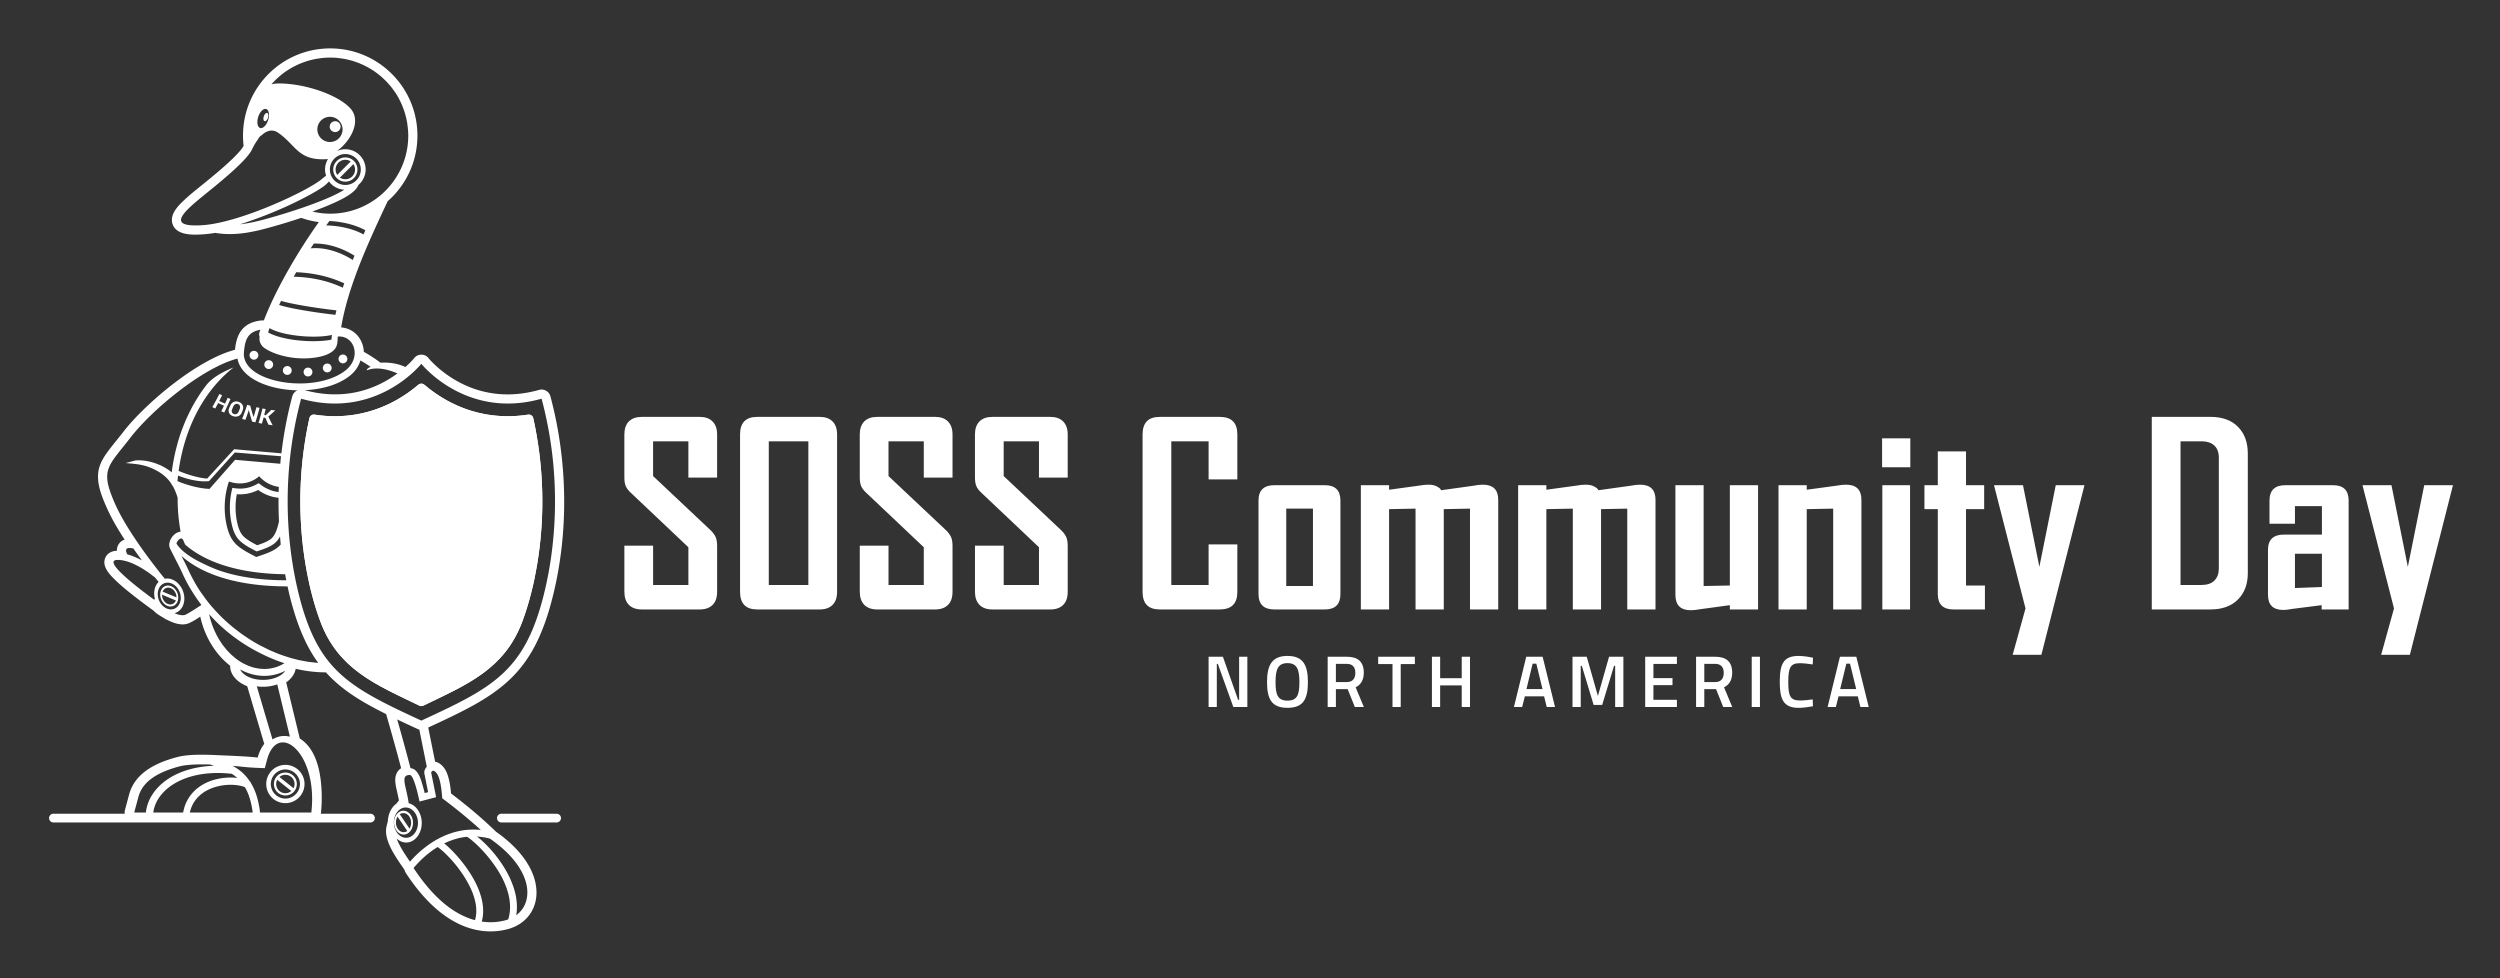
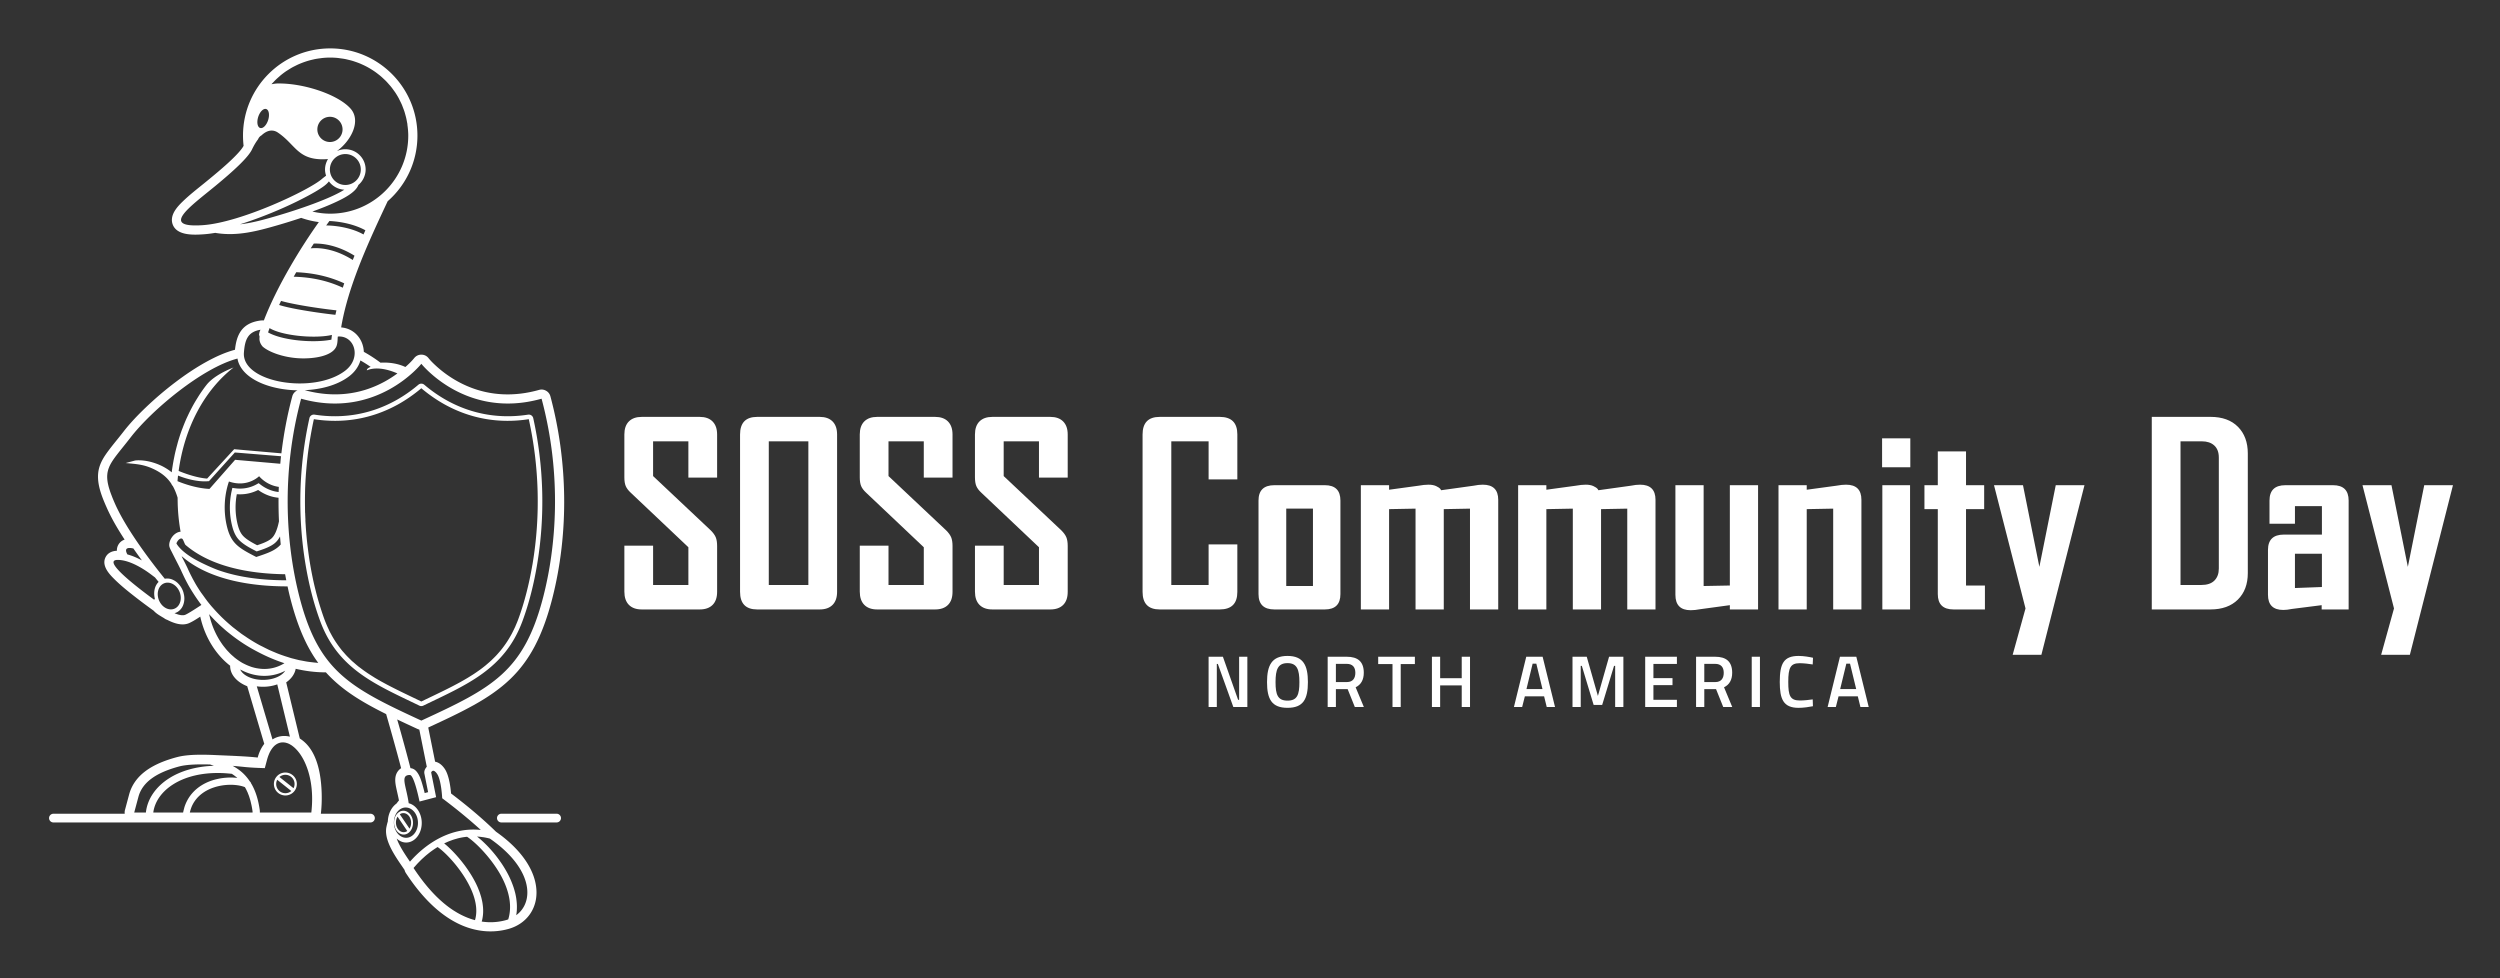
<svg xmlns="http://www.w3.org/2000/svg" role="img" viewBox="-6.41 41.59 411.58 161.08">
  <rect x="-6.41" y="41.59" width="411.58" height="161.08" fill="#333333" stroke="none" />
  <title>OpenSSF_Day_Launch_Graphics_NA2024_400x245 Logo White.svg</title>
  <style>svg {enable-background:new 0 0 400 245}</style>
  <style>.st0{fill:#fff}</style>
-   <path d="M80.529 109.853c-4.64.725-9.212-.05-13.334-2.323-1.318-.727-2.603-1.623-3.751-2.598-.284-.241-.693-.241-.977 0-1.147.975-2.433 1.871-3.751 2.598-4.122 2.273-8.694 3.048-13.334 2.323-.394-.062-.767.193-.853.582-1.74 7.866-1.968 16.1-.642 24.047.528 3.166 1.3 6.327 2.411 9.341 2.939 7.976 9.221 10.496 16.33 13.936.215.104.442.104.657 0 7.108-3.44 13.391-5.96 16.329-13.936 1.111-3.014 1.883-6.175 2.411-9.341 1.326-7.947 1.097-16.181-.642-24.047-.086-.389-.459-.644-.853-.582zm-17.573 47.227c-.436-.211-.867-.418-1.294-.622.198.095.397.19.597.287.192.092.385.185.579.279.039.019.079.038.118.057.375-.181.746-.36 1.114-.536.088-.042.173-.083.26-.125-.453.217-.91.436-1.373.661z" class="st0" />
  <path d="M84.206 106.842c-.107-.401-.351-.716-.711-.921-.09-.051-.182-.092-.276-.124-.282-.095-.581-.101-.879-.017-4.029 1.136-8.047.991-11.81-.619-.538-.23-1.07-.49-1.596-.78-1.291-.712-2.505-1.584-3.589-2.583-.42-.387-.851-.802-1.205-1.249-.22-.277-.509-.46-.839-.534-.11-.025-.225-.037-.343-.037-.472 0-.888.201-1.182.571-.355.447-.786.862-1.205 1.249-.08.073-.165.141-.245.213-1.238-.587-2.733-.797-4.092-.71-.874-.657-1.791-1.256-2.746-1.787-.045-1.109-.488-2.178-1.299-2.95-.669-.636-1.526-1.001-2.433-1.07.447-2.667 1.209-5.295 2.107-7.841 1.006-2.852 2.198-5.642 3.445-8.395.688-1.519 1.396-3.03 2.106-4.539 3.119-2.733 4.899-6.648 4.899-10.802 0-7.929-6.429-14.358-14.358-14.358-7.929 0-14.358 6.429-14.358 14.358 0 .561.032 1.121.097 1.678-.225.437-.652.92-.976 1.272-.531.577-1.107 1.124-1.687 1.653-.984.896-2.004 1.747-3.031 2.593-.268.221-.537.439-.806.658-1.198.971-2.421 1.921-3.529 2.996-.768.745-1.673 1.728-1.768 2.845-.025.294.008.584.102.864.647 1.928 3.443 1.801 5.066 1.691.656-.044 1.31-.129 1.958-.24a7.491 7.491 0 0 0 .22.037c3.48.531 6.697-.323 10.012-1.283 1.315-.381 2.623-.787 3.921-1.222.941.332 1.915.564 2.904.694-1.673 2.352-3.241 4.801-4.685 7.296-.884 1.527-1.726 3.082-2.503 4.667-.677 1.38-1.312 2.791-1.861 4.229-.266-.02-.544.008-.795.049-2.781.459-3.697 2.239-3.96 4.778-1.611.425-3.2 1.158-4.65 1.953-1.76.966-3.447 2.101-5.05 3.308-1.738 1.309-3.411 2.731-4.984 4.235-1.292 1.235-2.578 2.574-3.673 3.988-.836 1.079-1.722 2.118-2.536 3.215-.656.885-1.241 1.811-1.506 2.893-.53 2.166.435 4.49 1.302 6.441.798 1.796 1.815 3.506 2.884 5.152.015.023.03.046.045.069-.399.136-.742.384-.985.766-.212.334-.301.697-.289 1.071-.771.032-1.491.33-1.862 1.056-.461.902-.065 1.821.497 2.567.281.374.605.711.936 1.04 1.046 1.039 2.204 1.971 3.366 2.878 1.025.8 2.07 1.574 3.123 2.335.271.309.619.555.965.771.233.146.468.289.707.427l.113.08c.13.092.271.165.423.213 1.08.559 2.475 1.066 3.653.531.623-.283 1.225-.675 1.805-1.054.492 2.238 1.486 4.381 2.941 6.154.584.712 1.246 1.365 1.975 1.929v.016c0 1.645 1.385 2.803 2.812 3.356.936 3.164 1.871 6.329 2.807 9.493-.508.65-.855 1.415-1.068 2.21-.004.014-.008.028-.011.042-1.09-.121-2.197-.186-3.29-.243-1.212-.063-2.425-.108-3.638-.163-1.026-.047-2.054-.078-3.081-.052-.941.024-1.913.092-2.836.282a.026.026 0 0 0-.004.001l-.06.013-.034.007-.049.011-.039.009-.046.011-.045.011-.04.01-.083.021c-.03.007-.059.015-.089.023a21.586 21.586 0 0 0-.151.041 20.379 20.379 0 0 0-.151.042c-.051.014-.101.029-.152.043a22.808 22.808 0 0 0-.152.044 16.402 16.402 0 0 0-.152.046 25.36 25.36 0 0 0-.152.047 30.996 30.996 0 0 0-.153.048 18.56 18.56 0 0 0-.153.049 13.237 13.237 0 0 0-.153.051 26.252 26.252 0 0 0-.153.052 15.456 15.456 0 0 0-.153.053c-.051.018-.101.036-.152.055a13.461 13.461 0 0 0-.152.056 14.79 14.79 0 0 0-.152.058 12.171 12.171 0 0 0-.151.059 18.642 18.642 0 0 0-.151.06c-.05.021-.1.041-.15.062a15.19 15.19 0 0 0-.15.064 19.602 19.602 0 0 0-.149.065c-.05.022-.099.044-.149.067a11.794 11.794 0 0 0-.148.069 13.154 13.154 0 0 0-.147.07 13.188 13.188 0 0 0-.146.072 13.182 13.182 0 0 0-.289.15c-.048.025-.095.051-.143.077s-.095.053-.142.079a13.983 13.983 0 0 0-.141.081 12.865 12.865 0 0 0-.139.083 10.632 10.632 0 0 0-.138.085 12.22 12.22 0 0 0-.137.087c-.045.029-.09.059-.135.089a9.797 9.797 0 0 0-.134.092 14.456 14.456 0 0 0-.132.093 10.306 10.306 0 0 0-.13.096 8.323 8.323 0 0 0-.128.098 8.321 8.321 0 0 0-.127.1 8.518 8.518 0 0 0-.125.102 7.61 7.61 0 0 0-.123.105 8.969 8.969 0 0 0-.121.107 8.347 8.347 0 0 0-.118.109 9.02 9.02 0 0 0-.116.112 7.955 7.955 0 0 0-.114.114 7.481 7.481 0 0 0-.112.117 6.384 6.384 0 0 0-.109.119 6.677 6.677 0 0 0-.107.122 6.506 6.506 0 0 0-.104.124 6.375 6.375 0 0 0-.101.127 6.426 6.426 0 0 0-.099.129 7.659 7.659 0 0 0-.096.132 9.013 9.013 0 0 0-.093.135 7.034 7.034 0 0 0-.09.137 7.692 7.692 0 0 0-.087.14c-.028.047-.057.095-.084.143a6.619 6.619 0 0 0-.231.444 6.562 6.562 0 0 0-.137.309 6.751 6.751 0 0 0-.178.485 6.253 6.253 0 0 0-.052.167 6.172 6.172 0 0 0-.048.17c-.23.856-.457 1.712-.688 2.568-.056.206-.062.411-.037.61H2.385c-.395 0-.718.323-.718.718 0 .395.323.718.718.718h52.196c.395 0 .718-.323.718-.718 0-.395-.323-.718-.718-.718h-8.17c.001-.005.002-.009.003-.014.127-1.079.164-2.182.137-3.267-.029-1.134-.13-2.29-.339-3.406-.369-1.959-1.131-4.021-2.726-5.311-.174-.141-.356-.273-.545-.395l-2.234-9.235c.776-.541 1.399-1.307 1.563-2.236 1.598.374 3.238.585 4.88.585.031 0 .062-0.0.093-0.0.001.001.002.002.002.003.328.366.671.716 1.023 1.055.021.021.042.042.064.062.347.331.706.651 1.077.962.021.018.042.035.063.053.369.307.749.606 1.143.896.015.011.03.021.044.032.35.256.71.507 1.08.753.066.044.131.089.197.132.323.212.656.42.995.626.168.102.336.203.505.303.188.111.381.221.574.331.334.19.671.377 1.01.559.14.075.28.151.422.226.222.117.443.234.666.348.227.117.459.234.692.351.121.061.242.124.363.184.402 1.401.8 2.804 1.191 4.208.435 1.562.864 3.126 1.274 4.695-.173.113-.327.251-.461.413-.686.831-.542 1.889-.336 2.862.143.679.311 1.354.439 2.037a8.31 8.31 0 0 0-.4.508c-.895.648-1.363 1.754-1.426 2.836a3.662 3.662 0 0 0-.005.101 10.805 10.805 0 0 0-.227.896c-.365 1.753.781 3.757 1.691 5.187.413.648.86 1.273 1.29 1.91.04.182.113.354.216.51 2.278 3.475 5.327 6.933 9.215 8.606 2.441 1.05 5.104 1.319 7.677.599 1.392-.39 2.626-1.176 3.477-2.356.556-.771.908-1.645 1.056-2.582.215-1.362-.013-2.769-.509-4.046-1.123-2.891-3.58-5.269-6.078-7.022-2.317-2.261-4.82-4.339-7.398-6.295-.105-1.239-.369-3.044-1.03-4.037-.375-.564-.92-1.075-1.595-1.194l-1.131-5.627c.028-.013.056-.027.085-.04 1.291-.597 2.512-1.166 3.663-1.724.051-.025.103-.048.155-.073.085-.041.17-.085.255-.127.462-.226.915-.451 1.356-.676.159-.081.318-.164.476-.246.462-.24.912-.481 1.35-.723.073-.04.148-.077.221-.118.071-.04.139-.083.21-.123.404-.229.798-.46 1.182-.695.12-.073.238-.147.357-.222.416-.261.821-.527 1.213-.799a27.371 27.371 0 0 0 .262-.184c.42-.298.827-.605 1.221-.921.067-.053.133-.107.199-.161a22.113 22.113 0 0 0 1.201-1.06c.03-.028.062-.053.092-.081.018-.017.033-.036.051-.053.366-.355.719-.724 1.06-1.108.03-.033.06-.066.09-.1.339-.386.665-.79.979-1.21.023-.031.048-.062.071-.094.298-.402.585-.823.863-1.261.034-.054.069-.108.103-.162.257-.413.505-.842.744-1.289.018-.034.039-.065.057-.099.02-.037.035-.077.055-.114.272-.519.533-1.062.784-1.632a29.027 29.027 0 0 0 .119-.275c.222-.518.436-1.059.643-1.622a35.292 35.292 0 0 0 .135-.375c.185-.523.365-1.065.538-1.628.042-.136.081-.271.121-.407.16-.539.316-1.091.465-1.669.006-.024.014-.048.02-.072.709-2.758 1.222-5.566 1.548-8.394.329-2.847.47-5.717.429-8.583-.079-5.524-.83-11.064-2.26-16.402zm-18.871 61.88c.072.077.148.172.23.296.69 1.037.826 3.99.826 3.99.149.112.317.238.495.373.052.039.106.081.16.122.136.103.276.211.425.326.071.054.141.109.214.165.155.12.316.246.483.377.068.053.133.104.202.159.475.375.987.787 1.526 1.232.077.064.156.13.234.195a86.42 86.42 0 0 1 .593.497c.094.079.187.159.282.24.199.17.4.344.602.521.089.077.176.153.265.232.287.253.576.51.865.774.001.001.001.001.002.002.003.003.006.005.008.008-.028-.003-.056-.009-.083-.011a11.307 11.307 0 0 0-1.217-.057c-4.011.028-7.646 2.189-10.364 5.286-.815-1.192-1.749-2.586-2.184-3.809.378.351.83.589 1.33.645 1.434.16 2.682-1.17 2.787-2.97.098-1.685-.844-3.17-2.141-3.487-.4-2.872-1.463-4.651.191-4.651.72 0 1.589 4.37 1.589 4.37l2.734-.718-.816-4.07s.115-.289.361-.277c-0-.001-0-.002-.001-.003.003 0.0.006.002.009.002.006 0.0.013.003.02.004.041.006.086.022.134.047.012.006.023.011.035.019.009.005.017.007.026.013.034.023.072.064.109.097.023.021.044.035.068.061zm1.381 11.718c.113-.055.229-.102.343-.153.107-.048.212-.098.32-.143.159-.066.321-.125.483-.184.101-.037.201-.078.303-.112.192-.064.386-.118.581-.172.074-.021.147-.045.222-.064.267-.067.536-.125.807-.172a.01.01 0 0 1 .001.001c.233-.04.469-.067.706-.092 1.478.937 4.315 3.835 5.847 6.903 1.062 2.127 1.617 4.496.932 6.7-.119.042-.239.082-.363.117-.169.047-.346.09-.527.13l-0.0.002c-.012.003-.025.004-.037.006-.224.048-.458.089-.699.122-.024.003-.047.007-.072.01a9.486 9.486 0 0 1-.794.069c-.009 0-.018.001-.028.002-.282.012-.573.011-.872-.004-.015-.001-.031-.002-.047-.003-.286-.016-.579-.044-.879-.088-.012-.002-.024-.002-.036-.004 0-.001 0-.001.001-.002-.005-.001-.009-.002-.014-.002.035-.123.071-.245.098-.369.024-.114.043-.228.061-.343.023-.15.043-.3.056-.452a6.79 6.79 0 0 0 .02-.35 7.113 7.113 0 0 0 0-.456c-.004-.118-.009-.235-.018-.354-.012-.154-.03-.308-.051-.463-.016-.117-.031-.233-.052-.35-.028-.158-.063-.316-.1-.473-.026-.113-.05-.226-.08-.339-.044-.164-.096-.328-.148-.492-.034-.105-.064-.211-.101-.315-.063-.18-.135-.36-.207-.539-.035-.087-.066-.174-.102-.26-.113-.264-.233-.526-.362-.785-.163-.328-.341-.65-.526-.967-.028-.048-.055-.097-.084-.145-.178-.3-.365-.594-.557-.882a21.165 21.165 0 0 0-.111-.165c-.195-.285-.393-.565-.596-.834-.029-.039-.059-.076-.088-.114-.203-.267-.409-.526-.614-.774-.014-.016-.027-.034-.041-.05-.212-.254-.423-.493-.631-.724-.036-.039-.072-.08-.107-.118-.2-.218-.397-.424-.589-.616-.036-.036-.072-.071-.108-.107-.192-.19-.38-.37-.557-.531-.02-.018-.038-.033-.057-.05-.173-.155-.337-.295-.49-.418-.011-.009-.022-.019-.033-.027 0-0.0.001-0.0.001-0-.002-.001-.003-.003-.005-.004zm5.4-1.134c.043.003.088.012.131.015.26.018.522.049.786.088.066.01.131.011.197.022.002.002.003.003.005.005.335.056.672.126 1.011.217 6.597 4.565 7.326 9.678 4.866 12.153-0.0.001-0.0.002-.001.002-.002.002-.005.004-.007.006-.145.145-.303.278-.469.403-.018.013-.032.03-.05.043 0-.002 0-.004.001-.006-.003.002-.006.004-.008.006.043-.259.078-.519.096-.779.005-.07.004-.139.007-.209.01-.226.011-.453.003-.679-.003-.095-.009-.191-.015-.286-.015-.215-.037-.43-.066-.645-.011-.081-.019-.162-.032-.243-.047-.289-.104-.577-.174-.863-.012-.048-.027-.095-.04-.142a12.07 12.07 0 0 0-.212-.721c-.03-.091-.062-.181-.094-.272a13.655 13.655 0 0 0-.23-.606c-.034-.085-.068-.17-.104-.254-.118-.275-.242-.547-.375-.815-.156-.313-.326-.619-.501-.921-.039-.067-.078-.135-.118-.202-.174-.292-.354-.579-.542-.858-.027-.04-.055-.078-.082-.118-.173-.253-.35-.5-.53-.741-.04-.053-.079-.107-.119-.16a21.61 21.61 0 0 0-.602-.753c-.041-.05-.083-.097-.125-.146-.185-.217-.371-.427-.556-.628-.029-.032-.058-.065-.087-.096-.204-.219-.407-.425-.608-.622-.046-.045-.091-.088-.136-.132-.198-.191-.395-.374-.584-.541-.003-.003-.007-.006-.01-.009-.193-.169-.378-.32-.558-.462a10.124 10.124 0 0 0-.059-.046c.001 0.0.002 0.0.004 0-.004-.003-.008-.007-.011-.009zm-6.487 1.733c1.159.756 3.755 3.382 5.269 6.427.924 1.857 1.418 3.85.891 5.611-.247-.065-.497-.142-.751-.229a.321.321 0 0 1-0.0.003c-.047-.016-.095-.036-.142-.053-.098-.035-.196-.071-.294-.109-.075-.029-.15-.06-.225-.091a12.06 12.06 0 0 1-.297-.128 12.471 12.471 0 0 1-.228-.104c-.101-.047-.202-.097-.304-.148-.076-.038-.153-.077-.23-.118-.104-.055-.208-.113-.313-.172-.075-.042-.151-.084-.226-.129-.112-.066-.225-.136-.338-.207-.069-.043-.138-.084-.207-.13-.138-.09-.277-.185-.416-.283-.045-.031-.09-.06-.135-.092a16.501 16.501 0 0 1-.555-.414c-.052-.04-.104-.085-.156-.126-.135-.108-.27-.217-.406-.332-.071-.06-.143-.125-.214-.187-.117-.103-.235-.205-.353-.314-.078-.071-.156-.146-.234-.22-.113-.107-.226-.214-.339-.326-.081-.081-.163-.164-.244-.247-.11-.113-.221-.228-.332-.346a23.518 23.518 0 0 1-.25-.271c-.11-.121-.221-.246-.332-.372-.084-.096-.167-.192-.251-.29-.112-.132-.225-.269-.337-.407-.082-.101-.164-.201-.247-.304-.117-.148-.235-.301-.353-.456-.077-.102-.155-.201-.232-.305-.131-.176-.262-.359-.393-.543-.064-.09-.129-.177-.193-.27-.196-.281-.392-.569-.588-.868a26.207 26.207 0 0 1 .066-.078c.072-.085.149-.165.223-.249.122-.139.243-.278.369-.412.093-.099.189-.193.283-.289.123-.126.246-.252.372-.373.1-.096.203-.187.305-.28.126-.115.252-.231.382-.342.106-.091.215-.178.324-.266.129-.105.258-.21.391-.311.035-.026.068-.055.102-.081l.004.004c.369-.276.747-.534 1.135-.771zm-5.065-6.497c1.092.122 1.913 1.332 1.833 2.704-.08 1.371-1.03 2.384-2.122 2.261-1.092-.122-1.913-1.332-1.833-2.704.08-1.371 1.03-2.384 2.122-2.262zm2.901-5.561l.606 3.025-.564.148c-.096-.396-.199-.79-.309-1.176-.108-.378-.245-.877-.443-1.356-.037-.091-.077-.181-.119-.269-.008-.016-.017-.032-.024-.048-.035-.071-.071-.141-.109-.209-.016-.029-.033-.056-.05-.084-.033-.055-.066-.109-.101-.161a2.906 2.906 0 0 0-.059-.084c-.037-.05-.075-.098-.114-.145-.02-.024-.039-.048-.06-.07-.051-.055-.104-.106-.159-.154-.011-.01-.021-.021-.033-.031-.067-.055-.137-.103-.211-.145-.021-.012-.043-.02-.064-.031-.055-.028-.111-.053-.17-.073-.029-.01-.058-.017-.088-.025-.056-.015-.113-.025-.173-.032-.018-.002-.036-.004-.054-.005-.066-.258-.134-.523-.207-.802-.012-.046-.025-.096-.038-.143a249.928 249.928 0 0 0-.215-.816 112.751 112.751 0 0 0-.089-.333 243.658 243.658 0 0 0-.19-.709 204.317 204.317 0 0 0-.109-.403 403.697 403.697 0 0 0-.203-.745c-.039-.142-.077-.281-.117-.426a398.865 398.865 0 0 0-.269-.975c-.031-.11-.06-.217-.092-.33a441.725 441.725 0 0 0-.344-1.227c-.044-.158-.091-.323-.137-.484a583.164 583.164 0 0 0-.178-.628c.016.008.031.015.047.023.422.201.853.404 1.294.61.648.303 1.314.612 2.003.93.099.045.199.079.3.102l1.231 6.122c-.144.153-.259.333-.335.527-.082.21-.1.412-.055.634zm-47.089 3.807c.689-2.57 3.192-4.07 6.713-5.014 1.202-.322 3.106-.383 5.092-.323.213.07.421.141.626.212-3.015.097-5.518.875-7.384 2.065-2.216 1.413-3.546 3.405-3.804 5.535-.004.029-.004.065-.007.096h-1.925l.688-2.57zm10.214 2.57h-1.748c.115-.473.261-.917.462-1.304.768-1.485 2.118-2.379 3.565-2.846 1.483-.479 3.058-.509 4.237-.266.303.062.57.144.803.238.148.249.284.518.411.805.002 0.0.004 0.0.006.001.042.096.079.202.119.302.04.102.083.2.121.307.049.139.094.289.139.436.032.104.066.203.096.311.048.174.089.361.131.547.022.095.046.183.066.281.059.29.113.594.159.913a1.364 1.364 0 0 1 .012.275h-8.579zm6.06-5.699c-.028-.003-.056-.006-.084-.009-.264-.029-.538-.048-.822-.054-.02-0-.039-.002-.059-.002-.293-.004-.597.01-.903.034-.058.005-.117.009-.175.014-.302.029-.607.072-.913.13-.055.01-.11.023-.164.035-.321.067-.641.145-.958.247-.843.272-1.661.674-2.384 1.232-.723.558-1.35 1.271-1.812 2.165-.002.003-.002.006-.004.009-.153.296-.284.614-.397.95-.037.11-.061.233-.093.347-.055.194-.105.393-.146.6h-4.91c.229-1.757 1.36-3.417 3.245-4.619 1.962-1.252 4.727-2.005 8.133-1.874.493.019 1.013.062 1.553.122.233.147.454.308.667.479.003 0.0.006 0.0.009.001a6.668 6.668 0 0 1 .225.19c-.003-0-.006-0-.009-.001.001.001.003.002.004.003zm12.195 5.699h-8.476c.004-.15.002-.3-.02-.448-.235-1.623-.67-3.164-1.5-4.49l.033-.065c-.038-.025-.083-.046-.124-.07-.43-.657-.952-1.263-1.614-1.79-.183-.146-.373-.281-.566-.41-.064-.043-.131-.082-.196-.123-.133-.084-.266-.166-.403-.243-.028-.016-.057-.031-.086-.046.003 0.0.007.001.01.001-0-0-0-0-0-0.0.007.001.013.001.02.002.327.028.64.056.944.085.063.006.124.012.186.018.293.028.577.057.839.084 1.353.143 3.294.186 3.294.186l.368-1.375c.101-.377.22-.709.351-1.008.011-.026.021-.057.033-.082a.014.014 0 0 0 .001-.002c.067-.146.138-.28.211-.407.023-.04.047-.076.071-.114.052-.085.106-.166.161-.241.028-.039.057-.076.086-.113a3.074 3.074 0 0 1 .168-.194c.029-.031.057-.062.087-.091.014-.013.027-.03.041-.043.029-.027.061-.046.09-.071.061-.052.123-.102.186-.146.044-.031.089-.057.135-.083.063-.037.127-.071.191-.1a1.935 1.935 0 0 1 .142-.057c.066-.024.132-.043.2-.059.048-.011.096-.023.145-.03.069-.011.139-.016.209-.019.048-.002.095-.006.143-.005.075.002.15.011.226.022.044.006.088.009.133.018.089.018.178.045.267.073.032.01.063.016.095.028.121.044.242.099.364.163.028.015.055.034.083.05.093.053.186.108.279.173.009.006.017.01.026.016.026.019.052.044.078.063.096.071.191.148.286.231.044.038.087.079.13.12.088.083.174.171.26.265.04.044.081.086.12.132.102.118.202.243.301.375.02.027.041.051.061.078.117.161.23.333.341.513.008.013.016.023.024.036.078.129.155.263.23.402 1.1 2.045 1.77 5.108 1.336 8.791zm-6.397-12.041c-.149-.503-.316-1.07-.502-1.7-.522-1.767-1.201-4.062-2.08-7.037.002 0.0.003.001.004.001.331.047.674.072 1.025.072.846 0 1.641-.144 2.341-.395l2.082 8.609c-.695-.17-1.378-.146-2.011.056-.092.029-.183.061-.272.098-.072.03-.143.062-.214.096-.087.043-.173.089-.258.139-.038.022-.074.046-.112.07a.279.279 0 0 1-.002-.008h-0zm-1.554-9.795c-1.804 0-3.308-.727-3.759-1.711.927.498 1.928.851 2.993.986.326.041.654.062.983.062 1.115 0 2.202-.242 3.208-.726.08-.039.155-.086.233-.127-.551.883-1.974 1.516-3.657 1.516zm-13.112-10.647c-.043.004-.091-.002-.136-.002-.085 0-.17.001-.262-.011-.057-.008-.117-.022-.176-.034-.085-.017-.17-.034-.258-.06-.064-.018-.128-.041-.193-.063-.055-.019-.11-.033-.165-.054-.043-.016-.087-.035-.13-.053-.025-.01-.049-.02-.074-.03-.022-.009-.044-.017-.065-.027.001-0.0.003-.001.004-.001-.001-.001-.003-.001-.004-.002.005-.001.011-.001.016-.002.019-.005.037-.014.055-.02.139-.042.276-.095.406-.17.13-.074.245-.166.354-.264.031-.028.06-.059.089-.089a2.18 2.18 0 0 0 .218-.262c.021-.03.045-.058.065-.089.079-.124.148-.256.205-.396.011-.027.019-.057.029-.085.043-.118.079-.239.107-.365.01-.045.019-.09.027-.135.023-.133.038-.27.043-.409.001-.025.005-.05.005-.075.002-.158-.01-.319-.031-.481-.017-.131-.049-.262-.081-.392-.017-.067-.026-.134-.047-.201-.061-.197-.138-.394-.236-.585-.083-.162-.179-.311-.28-.452-.027-.038-.055-.074-.083-.11-.09-.115-.185-.224-.285-.323-.018-.018-.035-.039-.054-.057-.119-.111-.244-.21-.373-.298-.032-.022-.066-.041-.098-.062-.107-.067-.216-.125-.328-.175-.032-.014-.063-.03-.095-.043-.137-.055-.277-.098-.418-.127-.029-.006-.058-.008-.087-.013-.101-.017-.201-.022-.302-.025-.099-.002-.197.006-.294.018-.044.005-.087.012-.13.02-.003-.004-.006-.008-.009-.011h-0c-.011-.014-.025-.031-.036-.045a102.351 102.351 0 0 1-.731-.913c-.021-.027-.04-.05-.061-.077-.012-.015-.026-.033-.038-.049a103.157 103.157 0 0 1-.487-.622c-.025-.032-.05-.065-.076-.098-.178-.23-.361-.468-.55-.717-.016-.021-.032-.042-.048-.063-.199-.262-.403-.533-.611-.813-0-0-0-0-0-0-.2-.27-.405-.549-.611-.833-.019-.026-.037-.05-.056-.076-.005-.008-.011-.016-.016-.023-.382-.528-.769-1.077-1.154-1.638-.005-.007-.01-.014-.015-.021-.005-.007-.009-.014-.014-.021a68.754 68.754 0 0 1-.472-.699c-.037-.055-.073-.11-.109-.165a62.608 62.608 0 0 1-.373-.57c-.039-.06-.078-.12-.116-.18-.154-.24-.306-.48-.455-.721-.01-.016-.02-.033-.03-.049-.136-.221-.269-.441-.401-.662a40.18 40.18 0 0 1-.12-.203 41.241 41.241 0 0 1-.333-.577c-.028-.049-.056-.099-.084-.148a34.523 34.523 0 0 1-.382-.701c-.028-.053-.055-.106-.083-.159a28.157 28.157 0 0 1-.281-.553c-.031-.064-.063-.127-.094-.19-.111-.23-.219-.458-.319-.682-.168-.378-.317-.73-.453-1.064-.044-.109-.078-.206-.119-.311-.084-.217-.168-.433-.237-.633-.04-.115-.072-.222-.107-.333-.056-.172-.11-.345-.154-.505-.03-.11-.053-.214-.078-.319-.035-.147-.066-.293-.09-.431-.017-.101-.031-.2-.042-.296-.016-.131-.028-.26-.034-.384-.005-.092-.007-.185-.006-.274.001-.12.009-.238.02-.354.008-.084.016-.17.029-.252.019-.116.045-.23.074-.343.019-.077.037-.155.061-.231.037-.118.085-.236.134-.354.022-.054.037-.109.062-.163.001.002.002.005.002.007.575-1.265 1.775-2.553 3.493-4.773 3.468-4.479 11.776-11.444 17.582-12.96.025.136.041.273.081.406.558 1.873 2.356 3.062 4.08 3.749 1.769.705 3.795 1.039 5.726 1.077-.054.023-.108.042-.161.072-.361.205-.604.52-.711.921-.824 3.074-1.416 6.214-1.791 9.379l-7.776-.682-4.45 4.837c-.552-.028-2.2-.235-4.69-1.258.983-7.218 4.285-13.323 9.039-17.03-1.884.736-3.569 1.743-4.456 2.873-.398.507-.77 1.035-1.128 1.573-.114.172-.22.351-.331.526-.238.378-.469.761-.688 1.152-.115.205-.226.412-.335.62-.203.386-.396.778-.581 1.174-.095.204-.192.406-.283.612-.205.467-.395.941-.576 1.42-.051.136-.109.269-.159.406-.223.616-.425 1.241-.609 1.871-.047.163-.086.328-.131.491-.13.474-.252.949-.36 1.428-.051.225-.095.451-.141.677-.087.429-.166.86-.236 1.291-.037.232-.074.463-.107.695-.021.149-.033.297-.052.446-.106-.085-.215-.169-.331-.252-.073-.052-.141-.105-.218-.157-.239-.16-.492-.318-.774-.474-.155-.086-.319-.168-.489-.247-.056-.026-.115-.049-.171-.074-.117-.051-.235-.102-.357-.15-.07-.027-.143-.052-.215-.079-.113-.041-.227-.081-.344-.119-.078-.025-.156-.048-.235-.071a9.422 9.422 0 0 0-.589-.153c-.116-.026-.233-.049-.35-.07-.081-.015-.161-.03-.242-.042-.122-.019-.242-.032-.363-.045-.075-.008-.15-.018-.224-.023-.137-.01-.272-.014-.406-.016-.055-.001-.112-.005-.166-.004-.191.002-.378.013-.558.034l-1.555.419c1.647.16 2.86.205 4.408.904 1.474.666 2.422 1.463 3.106 2.5.055.14.133.267.239.374.32.565.575 1.207.799 1.929.002.589.013 1.182.046 1.781.071 1.319.225 2.588.441 3.814-.568.047-1.098.43-1.439.93-.265.388-.458.876-.427 1.353.022.337.277.776.43 1.08.045.09.092.181.137.271.001.001.001.002.001.004.18.357.361.713.542 1.069.078.154.16.313.241.47.001.002.002.005.004.007.083.161.164.321.246.484.145.288.287.576.412.861.072.164.152.324.228.486.244.526.503 1.045.78 1.552.026.047.05.096.076.144.296.533.613 1.051.944 1.561.071.109.142.219.214.328.295.441.598.876.918 1.299.041.054.084.105.125.158-.001.001-.002.001-.003.002v0a18.714 18.714 0 0 1-.101.067c-.041.027-.083.054-.124.081-.051.033-.101.067-.153.1a91.361 91.361 0 0 1-.352.229 49.444 49.444 0 0 1-.172.111 50.565 50.565 0 0 1-.179.115 53.665 53.665 0 0 1-.163.103 33.695 33.695 0 0 1-.176.11 32.759 32.759 0 0 1-.163.101 26.967 26.967 0 0 1-.159.097c-.051.031-.102.062-.151.091a18.904 18.904 0 0 1-.159.094c-.041.024-.084.049-.123.072-.055.031-.104.058-.154.085-.031.017-.064.036-.092.051-.074.039-.142.073-.199.099-.105.048-.223.074-.347.086zm-10.809-9.106c1.756 0 3.911 1.197 5.587 2.474.17.129.358.271.552.416.195.246.395.488.593.733-.661.641-.889 1.718-.615 2.776-.041.052-.082.104-.116.166-3.451-2.536-8.563-6.566-6.001-6.566zm2.103-1.957c.154.012.313.044.471.075.459.663.931 1.317 1.409 1.966-.769-.418-1.581-.772-2.394-.987-.377-.693-.305-1.116.513-1.053zm7.973 6.991c.566 1.106.311 2.411-.57 2.915-.88.504-2.052.015-2.618-1.092-.566-1.106-.311-2.411.57-2.915.88-.503 2.052-.015 2.618 1.091zM28.956 72.275c3.113-2.564 5.49-4.753 6.126-6.092.315-.662.649-1.213.993-1.663.004-.01.008-.019.013-.029.115-.275.317-.484.559-.619.914-.864 1.863-1.016 2.69-.457 3.043 2.055 3.276 4.744 8.254 4.362-.305.504-.491 1.089-.491 1.722 0 .355.07.691.173 1.012-.3.229-.546.418-.683.538-2.104 1.847-13.357 7.188-19.631 7.611-7.103.479-2.075-3.033 1.995-6.385zM39.565 54.194c.084-.072.163-.15.248-.22a12.872 12.872 0 0 1 .92-.688c.087-.059.179-.11.268-.167.238-.153.477-.303.725-.441.127-.071.259-.134.389-.2.219-.112.439-.221.665-.32.143-.063.289-.121.435-.179.223-.088.447-.171.676-.247.151-.05.302-.099.456-.143.236-.069.475-.129.716-.184.15-.035.3-.071.452-.1.266-.051.536-.089.807-.123.132-.017.263-.04.396-.052.407-.039.818-.062 1.234-.062.425 0 .844.023 1.259.064.138.013.272.039.408.057.274.036.548.072.816.125.159.031.314.073.471.11.24.056.479.114.713.183.163.049.322.105.483.16.221.075.441.153.656.24.161.065.318.135.475.206.207.094.412.191.613.295a12.784 12.784 0 0 1 .457.249c.196.112.387.229.576.35.145.093.289.187.431.286.185.13.364.266.541.405.134.105.269.208.398.318.176.149.344.307.511.465.119.112.241.221.356.338.173.176.335.362.497.547.097.111.199.217.292.331.202.248.391.506.575.769.043.061.091.118.133.179.218.324.42.659.609 1.003.07.127.128.26.194.39.113.225.228.449.328.681.067.155.123.314.184.472.084.216.167.432.239.653.055.169.101.343.149.515.061.218.12.436.169.658.04.18.073.362.105.545.023.127.055.251.074.38-.003.013-.007.025-.01.037.087.602.147 1.213.147 1.84 0 7.096-5.753 12.849-12.849 12.849-1.011 0-1.99-.129-2.934-.35 1.357-.489 2.709-1.02 3.997-1.628 1.124-.53 3.071-1.49 3.561-2.707.005-.011.004-.024.008-.035.347-.292.631-.649.836-1.058.226-.45.365-.951.365-1.489 0-1.846-1.496-3.342-3.342-3.342-.483 0-.939.107-1.354.291-.007.001-.015.002-.022.004 2.375-1.743 4.007-4.998 2.233-6.987C49.224 57.136 43.461 55.212 39.119 55.339c-.133.004-.487.06-.837.118.115-.132.24-.254.36-.381.104-.11.205-.222.313-.328.196-.193.402-.375.61-.555zm-.022 37.606a78.758 78.758 0 0 1 .117-.249 59.515 59.515 0 0 1 .202-.424c.681.206 1.702.426 2.842.638 2.178.405 4.751.757 6.274.917-.058.245-.115.491-.169.737-1.561-.167-4.095-.516-6.241-.915-1.189-.221-2.269-.462-3.025-.705zm2.398-4.654a85.662 85.662 0 0 1 .42-.74c1.361.058 2.693.221 4.004.515 1.325.297 2.622.727 3.896 1.315-.08.239-.158.479-.235.719-1.25-.584-2.523-1.009-3.823-1.3-1.383-.31-2.802-.469-4.261-.508zm2.801-4.67c.168-.262.337-.524.508-.785.9-.026 1.853.081 2.828.325 1.275.319 2.59.872 3.874 1.668a102.388 102.388 0 0 0-.284.709c-1.25-.791-2.532-1.337-3.772-1.647-1.104-.276-2.173-.364-3.154-.27zm2.549-3.766a77.208 77.208 0 0 1 .535-.736c.845.04 1.925.167 3.037.439.976.239 1.98.589 2.881 1.089a176.429 176.429 0 0 0-.308.691c-.851-.483-1.814-.82-2.75-1.05-1.314-.322-2.567-.432-3.396-.434zm-4.885 18.129c2.125.26 4.382.234 5.831-.111a30.381 30.381 0 0 0-.086.78c-1.559.313-3.77.332-5.836.079-1.783-.219-3.478-.645-4.591-1.268a30.441 30.441 0 0 1 .242-.713c.97.594 2.647 1.012 4.44 1.232zm5.493-27.341c0-1.405 1.139-2.545 2.545-2.545 1.405 0 2.545 1.139 2.545 2.545 0 1.405-1.139 2.545-2.545 2.545-1.406 0-2.545-1.139-2.545-2.545zm-11.8-8.658c.274-.861.861-1.443 1.313-1.3.451.143.595.958.322 1.819-.274.861-.861 1.443-1.313 1.3s-.595-.958-.322-1.819zm9.736 2.055c0-1.146.929-2.075 2.075-2.075s2.075.929 2.075 2.075c0 1.146-.929 2.075-2.075 2.075-1.146 0-2.075-.929-2.075-2.075zm-9.589 14.54c2.722-1.018 5.478-2.23 8.04-3.606.864-.464 1.773-.974 2.568-1.55.311-.225.643-.507.886-.832.576.796 1.491 1.322 2.536 1.375-2.346 1.489-7.428 3.244-11.442 4.406-1.903.551-3.8 1.082-5.735 1.292 1.095-.341 2.161-.716 3.148-1.085zm.069 19.71c-.061.569.138 1.073.524 1.511.999.882 3.443 1.829 6.203 1.928 2.214.08 5.19-.339 5.912-1.929.295-.649.178-1.653.275-1.66 2.736-.199 3.965 3.515 1.161 5.644-5.158 3.916-17.042 1.963-16.644-3.01.16-1.995.559-3.392 2.733-3.751 0 0-.199.29-.244.866.068.119.104.256.08.402zm6.38 41.942c-1.961-8.089-2.844-19.495.468-31.857 12.45 3.512 19.793-5.746 19.793-5.746s7.343 9.258 19.793 5.746c3.417 12.751 2.369 24.487.279 32.613-3.184 12.377-8.444 15.015-20.072 20.381-12.08-5.575-17.136-8.251-20.261-21.137zm3.293 11.642c-.071-.005-.143-.017-.214-.023-.261-.02-.525-.053-.788-.084-.271-.032-.541-.061-.814-.104-.264-.042-.53-.096-.796-.148-.199-.039-.396-.066-.595-.111-.095-.021-.19-.05-.285-.072-.139-.033-.277-.07-.416-.106-.162-.042-.324-.078-.486-.123-.025-.007-.05-.014-.076-.022-.194-.056-.388-.122-.582-.183-.13-.041-.259-.079-.389-.122-.464-.154-.928-.318-1.39-.503-.02-.008-.041-.018-.061-.026-.094-.038-.188-.082-.282-.121-.319-.133-.639-.265-.956-.411-.073-.034-.144-.075-.217-.109-.253-.12-.503-.25-.754-.379-.199-.102-.4-.193-.597-.3a27.816 27.816 0 0 1-.455-.253c-.006-.004-.013-.008-.019-.011-.479-.273-.951-.565-1.418-.869-.149-.097-.295-.201-.443-.301-.22-.149-.442-.292-.659-.448-.092-.067-.18-.141-.272-.209-.22-.163-.436-.332-.652-.502-.156-.123-.318-.237-.472-.363-.14-.115-.275-.237-.413-.354-.095-.081-.189-.16-.283-.243-.411-.361-.814-.733-1.206-1.12-.065-.065-.128-.132-.193-.197-.346-.349-.684-.709-1.012-1.079-.075-.085-.152-.168-.227-.254-.047-.055-.097-.106-.144-.161a26.662 26.662 0 0 1-.696-.851c-.008-.01-.015-.019-.023-.029-.045-.058-.085-.121-.13-.179-.181-.236-.35-.48-.524-.723-.148-.207-.305-.406-.447-.617a26.166 26.166 0 0 1-.225-.341c-.009-.015-.018-.03-.028-.044-.013-.02-.025-.041-.038-.061-.145-.227-.289-.455-.427-.688-.151-.253-.292-.513-.434-.773-.041-.076-.086-.149-.126-.225-.018-.034-.038-.066-.056-.1.004.005.009.009.014.013-.278-.524-.543-1.057-.784-1.605-.08-.183-.265-.557-.489-1.005-.702-1.401-.716-1.139.332-.355 4.217 3.157 10.38 4.298 16.59 4.293.096.439.19.878.295 1.315.487 2.007 1.027 3.777 1.63 5.363.201.527.408 1.034.623 1.522.03.068.061.134.091.201.224.497.455.977.696 1.435.011.022.023.042.035.063.246.464.501.908.765 1.336.015.024.029.05.044.074.26.417.531.814.81 1.199.019.027.039.054.058.081-.001-0-.003-0-.004-0.0.003.004.006.009.009.014zm-23.132-30.433a33.888 33.888 0 0 1 .043-.409c.001.001.003.001.004.002 0-.001 0-.002 0-.003.056.022.113.045.168.066.321.123.629.229.922.321.044.014.088.027.132.041.288.087.563.161.822.222a12.056 12.056 0 0 0 .117.027c.255.058.496.105.718.141.032.005.063.01.095.015.219.034.424.06.609.078.025.002.049.004.074.006.181.016.347.026.491.031.018.001.033.001.05.001.141.003.266.003.366.001.01-0.0.018-.001.028-.001.097-.003.178-.008.23-.013.006-.001.008-.001.013-.001.043-.004.075-.008.076-.008l.172.001 2.378-2.637 1.889-2.094.007.001 5.769.468 1.826.148c-.002.02-.005.04-.007.06-.007.061-.012.122-.019.183-.036.332-.063.665-.094.997l-.007-.001-7.431-.651-4.214 4.789s-.008 0-.023-0c-.006-0-.015-0-.023-.001-.014-0-.027-.001-.047-.001-.012-0-.028-.001-.043-.002-.023-.001-.045-.002-.074-.004-.017-.001-.037-.002-.057-.004a7.95 7.95 0 0 1-.101-.007c-.025-.002-.052-.004-.08-.007a9.99 9.99 0 0 1-.122-.011c-.03-.003-.063-.007-.096-.01a11.756 11.756 0 0 1-.142-.016 12.816 12.816 0 0 1-.12-.015 12.161 12.161 0 0 1-.156-.021 15.483 15.483 0 0 1-.139-.02 14.628 14.628 0 0 1-.177-.028 15.137 15.137 0 0 1-.152-.026 15.925 15.925 0 0 1-.198-.036 15.047 15.047 0 0 1-.167-.032c-.07-.014-.142-.029-.216-.045-.06-.013-.119-.026-.181-.04-.075-.017-.154-.036-.232-.055-.064-.016-.128-.031-.194-.047-.083-.021-.17-.045-.256-.068-.066-.018-.13-.035-.198-.054-.093-.026-.19-.056-.286-.085-.065-.019-.128-.038-.194-.058-.106-.033-.216-.07-.325-.106-.061-.02-.12-.039-.182-.06a19.049 19.049 0 0 1-.525-.189l-0-0c-.004-.002-.008-.003-.013-.005a18.192 18.192 0 0 1-.555-.22 31.647 31.647 0 0 1 .046-.506zm14.291 10.608c-.401.173-.826.321-1.22.452-.406-.21-.841-.443-1.249-.7-.443-.279-.846-.581-1.124-.901-.241-.277-.421-.601-.562-.948-.149-.366-.254-.753-.34-1.135-.188-.836-.281-1.697-.28-2.559.001-.724.07-1.449.205-2.161.442.034.884.026 1.322-.027.569-.068 1.133-.212 1.682-.436a6.67 6.67 0 0 0 .393-.176 6.314 6.314 0 0 0 .115-.058c.042.03.084.06.125.089.129.089.258.172.384.247.534.32 1.092.563 1.666.727.385.111.782.179 1.184.221-.013 1.291.01 2.582.071 3.873-.079.385-.171.768-.292 1.139-.107.328-.232.658-.392.957-.153.284-.338.544-.574.75-.276.242-.677.456-1.115.645zm2.315-8.311c-.316-.038-.63-.093-.938-.182-.499-.144-.982-.353-1.441-.628-.108-.065-.219-.136-.332-.214a6.818 6.818 0 0 1-.33-.242l-.248-.194-.273.155c-.102.058-.216.118-.336.176-.116.057-.228.107-.334.15-.471.192-.953.315-1.439.374-.506.061-1.016.054-1.521-.017l-.427-.059-.096.422c-.206.906-.311 1.842-.313 2.778-.002.932.099 1.864.302 2.765.098.432.216.869.384 1.283.176.433.407.845.724 1.21.348.4.822.759 1.334 1.081.488.307 1.018.585 1.497.83l.175.089.184-.06c.471-.153.996-.331 1.485-.542.515-.222.998-.485 1.362-.804.331-.29.583-.638.784-1.012.009-.018.016-.036.025-.054.038.443.073.887.12 1.33-.873.994-2.106 1.424-4.035 2.058-2.959-1.523-4.195-2.238-4.869-5.223-.423-1.874-.55-4.476.373-7.203 3.068 1.064 4.969-.874 4.969-.874s1.148 1.476 3.243 1.76c-.01.282-.022.564-.029.846zm-15.87 7.7c.182.116.385.88.547 1.019 4.026 3.441 10.15 4.739 16.391 4.816.061.332.122.665.189.996-3.971-.002-7.878-.484-11.196-1.671-.766-.274-2.536-1.037-3.853-1.785-1.497-.85-2.582-1.801-3.038-2.611.148-.441.619-.981.96-.764zm33.388-25.915c-4.156 2.292-8.678 2.685-13.221 1.448 2.527-.11 5.287-.748 7.315-2.287.88-.668 1.548-1.565 1.853-2.608.574.327 1.136.681 1.685 1.061-.416.16-.654.36-.621.569.149-.059.298-.118.458-.16 1.252-.324 2.808-.098 4.568.666-.651.48-1.331.921-2.037 1.31zm-28.955 38.333c.03.033.058.068.088.101.149.165.302.326.455.487.135.143.269.287.408.428.159.161.323.317.485.474.139.134.276.27.418.401.169.156.343.307.515.459.143.125.283.253.428.375.178.151.362.295.544.441 1.184.949 2.445 1.806 3.773 2.555.074.043.152.081.227.123.286.158.573.313.865.461 1.339.695 2.741 1.292 4.186 1.758-.967.599-2.072.942-3.277.948.001.001.003.001.004.002-.012 0-.024 0-.036 0-.253 0-.504-.02-.753-.048-.061-.007-.121-.014-.182-.023-.247-.035-.492-.079-.735-.14-.015-.004-.03-.009-.045-.013-.161-.042-.322-.087-.481-.14-.056-.019-.111-.045-.167-.065-.099-.036-.197-.074-.295-.114a8.034 8.034 0 0 1-.462-.205c-.095-.046-.189-.091-.282-.14-.05-.026-.101-.048-.151-.075a8.908 8.908 0 0 1-.402-.238c-.014-.009-.027-.021-.042-.03-.285-.181-.563-.379-.834-.595-.012-.01-.025-.017-.037-.027-.082-.066-.158-.143-.239-.212-.147-.126-.295-.251-.436-.387-.098-.094-.191-.196-.286-.294-.13-.135-.261-.269-.386-.413-.095-.108-.184-.223-.275-.336-.117-.145-.234-.29-.346-.442-.089-.121-.173-.247-.258-.373-.105-.155-.209-.311-.308-.472-.081-.132-.158-.267-.235-.403-.093-.165-.184-.331-.271-.501-.072-.142-.141-.286-.209-.431a13.409 13.409 0 0 1-.232-.528 13.613 13.613 0 0 1-.179-.454c-.068-.183-.131-.368-.192-.555-.051-.156-.1-.313-.145-.472-.054-.191-.102-.385-.149-.58-.025-.104-.057-.205-.08-.31.004.005.009.009.013.014-.001-.003-.001-.006-.002-.009z" class="st0" />
-   <path d="M51.859 70.915c.782-.782.782-2.05 0-2.831-.782-.782-2.05-.782-2.831 0-.782.782-.782 2.05 0 2.831.782.782 2.05.782 2.831 0zm-2.549-2.55c.551-.55 1.401-.616 2.025-.199l-2.223 2.223c-.418-.623-.352-1.474.198-2.025zm.243 2.466l2.223-2.223c.417.623.352 1.474-.199 2.025-.55.551-1.401.616-2.024.199zm.113-8.393c0-.496-.402-.898-.898-.898-.496 0-.898.402-.898.898 0 .496.402.898.898.898.496 0 .898-.402.898-.898zm-12.518-.899c.195.062.45-.19.568-.563.118-.373.056-.725-.139-.787-.195-.062-.45.19-.568.563-.118.373-.056.725.139.787zm-2.481 38.514c-.012.402.305.738.707.75.402.012.738-.305.749-.707.012-.402-.305-.738-.707-.75-.402-.012-.738.305-.75.707zm15.401-.101c-.402-.012-.738.305-.75.707-.012.402.305.738.707.75.402.012.738-.305.749-.707.012-.402-.305-.738-.707-.75zm-12.216.931c-.402-.012-.738.305-.75.707-.012.402.305.738.707.75.402.012.738-.305.75-.707.012-.402-.305-.738-.707-.75zm9.59 2.012c.402.012.738-.305.75-.707.012-.402-.305-.738-.707-.749-.402-.012-.738.305-.75.707-.012.402.305.738.707.75zm-6.575.413c.402.012.738-.305.75-.707.012-.402-.305-.738-.707-.75-.402-.012-.738.305-.75.707-.012.402.305.738.707.749zm3.411.257c.402.012.738-.305.749-.707.012-.402-.305-.738-.707-.75-.402-.012-.738.305-.75.707-.012.402.305.738.707.75zm-24.281 35.543c-.175.895.335 1.893 1.139 2.229.804.335 1.598-.119 1.773-1.014.175-.896-.335-1.894-1.139-2.229-.804-.335-1.598.119-1.773 1.014zm1.202 1.906c-.566-.236-.95-.882-.939-1.523l2.287.954c-.222.552-.781.805-1.348.569zm1.447-1.075l-2.287-.954c.222-.552.781-.805 1.348-.569.566.236.95.882.939 1.523zm17.571 27.591c-1.73.196-2.974 1.758-2.777 3.488.196 1.73 1.758 2.974 3.488 2.777 1.73-.196 2.974-1.758 2.778-3.488-.196-1.73-1.758-2.974-3.488-2.777zm.626 5.518c-1.317.149-2.507-.797-2.656-2.115-.149-1.317.797-2.507 2.115-2.656 1.317-.149 2.507.798 2.656 2.115.15 1.317-.797 2.507-2.115 2.656z" class="st0" />
  <path d="M41.749 169.184c-.816-.65-2.005-.515-2.654.301-.65.816-.515 2.005.301 2.654.816.65 2.005.515 2.654-.301.65-.816.515-2.005-.301-2.654zm-2.119 2.661c-.575-.458-.727-1.248-.401-1.877l2.32 1.848c-.54.458-1.344.487-1.919.029zm2.286-.49l-2.321-1.848c.54-.458 1.344-.487 1.919-.029.575.458.727 1.248.402 1.877zm16.928 6.927c.563.831 1.549.941 2.2.246.652-.695.724-1.932.161-2.762-.563-.831-1.548-.941-2.2-.246-.652.695-.724 1.932-.161 2.762zm.235-.251c-.397-.585-.399-1.421-.039-1.992l1.601 2.362c-.508.353-1.165.215-1.562-.37zM60.97 176.016c.397.585.399 1.421.039 1.992l-1.602-2.362c.508-.353 1.165-.216 1.562.369zm2.314-18.257c7.108-3.44 13.39-5.96 16.329-13.936 1.111-3.014 1.883-6.175 2.411-9.341 1.325-7.947 1.097-16.181-.643-24.047-.086-.389-.459-.644-.853-.582-4.641.725-9.213-.05-13.334-2.323-1.318-.727-2.603-1.623-3.751-2.598-.284-.241-.693-.241-.977 0-1.147.975-2.433 1.871-3.751 2.598-4.122 2.273-8.694 3.048-13.334 2.323-.394-.062-.767.193-.853.582-1.74 7.866-1.968 16.1-.643 24.047.528 3.166 1.3 6.327 2.411 9.341 2.939 7.976 9.221 10.496 16.329 13.936.215.104.442.104.657 0zm-1.579-1.28c-.048-.023-.097-.047-.145-.07-.16-.076-.318-.153-.477-.229-.05-.024-.097-.047-.147-.071-.331-.159-.659-.318-.983-.475-.135-.065-.273-.131-.406-.196-.036-.018-.07-.036-.106-.054-.66-.323-1.304-.649-1.932-.978-.058-.031-.121-.06-.179-.091-.127-.067-.249-.136-.375-.204-.151-.081-.302-.163-.451-.245-.065-.036-.131-.07-.196-.106a38.376 38.376 0 0 1-.385-.219c-.109-.063-.215-.127-.323-.19-.051-.03-.103-.06-.153-.09-.046-.028-.094-.054-.14-.082-.082-.049-.158-.103-.238-.153-.318-.195-.63-.395-.936-.599-.139-.093-.276-.188-.412-.283-.283-.197-.559-.401-.831-.61-.085-.065-.177-.125-.261-.191a7.307 7.307 0 0 1-.062-.049c-.033-.027-.064-.056-.097-.083-.204-.164-.4-.338-.596-.51-.11-.096-.226-.186-.333-.285-.018-.016-.035-.032-.053-.049-.011-.01-.022-.02-.033-.031-.009-.008-.017-.018-.026-.026-.085-.08-.165-.166-.249-.247-.207-.201-.412-.403-.61-.615-.104-.111-.202-.23-.303-.345-.137-.155-.278-.305-.41-.467-.037-.046-.072-.095-.109-.141-.059-.074-.116-.151-.174-.226a16.43 16.43 0 0 1-.558-.769c-.05-.074-.102-.145-.152-.22a16.867 16.867 0 0 1-.621-1.02c-.041-.073-.08-.151-.12-.225-.094-.173-.19-.344-.28-.524-.062-.125-.119-.258-.179-.387-.051-.109-.103-.218-.153-.33-.177-.397-.349-.804-.507-1.232-.245-.665-.468-1.341-.681-2.021-.043-.136-.086-.272-.128-.409-.2-.66-.387-1.325-.559-1.995-.031-.122-.06-.244-.091-.367-.068-.275-.14-.549-.204-.824-.078-.334-.152-.668-.223-1.002-.014-.064-.026-.129-.039-.193-.011-.051-.021-.103-.032-.154-.041-.2-.083-.4-.122-.6a60.39 60.39 0 0 1-.207-1.115 61.492 61.492 0 0 1-.089-.522c-.147-.881-.268-1.766-.376-2.653-.021-.171-.043-.343-.063-.514-.097-.857-.177-1.717-.239-2.578-.012-.163-.02-.327-.031-.49-.02-.321-.045-.642-.06-.964.008.051.016.101.024.151-.022-.43-.045-.86-.057-1.291-.004-.002-.007-.005-.011-.007-.004-.118-.002-.236-.005-.354-.005-.197-.006-.394-.008-.591-.011-.764-.009-1.528.007-2.292.003-.151.003-.302.007-.453.025-.867.071-1.733.132-2.598.015-.207.032-.414.049-.621.064-.802.141-1.602.236-2.401.011-.093.019-.187.031-.28.107-.869.238-1.735.381-2.599.035-.207.071-.414.107-.62.154-.872.32-1.742.511-2.606 4.758.744 9.475-.014 13.815-2.408 1.25-.689 2.637-1.632 3.875-2.684 1.238 1.052 2.625 1.995 3.875 2.684 4.34 2.394 9.057 3.151 13.815 2.408 1.72 7.774 1.944 15.914.635 23.76a65.595 65.595 0 0 1-.05.295c-.002 0-.004 0-.005 0-.517 3.009-1.264 6.045-2.319 8.908-.139.378-.292.733-.447 1.087.006-.006.012-.011.018-.018-.024.055-.052.105-.076.16-.076.171-.158.334-.238.499-.118.244-.237.486-.362.718-.089.164-.181.323-.273.481-.127.218-.257.434-.391.642a16.387 16.387 0 0 1-.301.45 16.381 16.381 0 0 1-.427.589c-.105.139-.211.278-.32.412-.153.189-.311.372-.471.552-.11.124-.218.249-.331.369-.173.184-.352.361-.532.536-.107.105-.212.213-.323.315-.21.195-.428.382-.647.567-.087.073-.17.15-.258.222a21.545 21.545 0 0 1-.953.735c-.067.048-.137.094-.204.142-.262.187-.527.371-.799.549-.127.083-.258.163-.387.244-.22.139-.44.278-.665.413-.145.087-.294.172-.442.258-.216.125-.433.25-.653.372-.156.087-.315.173-.474.258-.219.118-.44.236-.664.353a66.663 66.663 0 0 1-.494.255 81.359 81.359 0 0 1-.691.349c-.166.083-.332.166-.5.248a142.661 142.661 0 0 1-.744.363c-.167.081-.334.162-.503.244a585.954 585.954 0 0 1-.881.423c-.5.24-1.006.482-1.519.73-.421-.204-.838-.403-1.25-.601zm23.523 19.077h-9.098c-.395 0-.718.323-.718.718 0 .395.323.718.718.718h9.098c.395 0 .718-.323.718-.718 0-.395-.323-.718-.718-.718z" class="st0" />
  <g>
-     <path d="M30.506 109.51a31.884 31.884 0 0 1-.494-.21c.156-.305.308-.611.456-.917-.325-.141-.646-.287-.962-.439-.158.302-.319.602-.484.902a29.743 29.743 0 0 1-.478-.235c.408-.714.795-1.435 1.162-2.163.147.073.295.146.445.217-.153.315-.309.63-.47.943.313.15.63.294.952.433a51.423 51.423 0 0 0 .441-.959c.152.066.306.13.46.193a46.593 46.593 0 0 1-1.027 2.236zm2.903-.026c-.107.283-.297.487-.573.606-.275.119-.578.123-.897.01-.316-.113-.53-.3-.64-.554-.111-.254-.1-.519.026-.794.061-.135.12-.27.18-.406.12-.275.31-.467.567-.581.256-.113.528-.118.822-.015.296.103.508.276.633.523.123.246.14.511.037.795-.051.139-.102.278-.154.417zm-.348-.579c.068-.18.074-.342.022-.489-.053-.147-.161-.249-.326-.306-.164-.058-.314-.046-.451.034-.136.08-.241.209-.316.387-.057.137-.116.275-.175.412-.076.18-.096.344-.049.491.046.148.155.255.327.316.174.062.338.052.481-.03.145-.081.256-.213.326-.396a60.034 60.034 0 0 0 .162-.418zm2.575 2.212a31.657 31.657 0 0 1-.546-.124c-.188-.624-.366-1.25-.535-1.877a1.089 1.089 0 0 0-.01-.001 46.966 46.966 0 0 1-.556 1.595 31.423 31.423 0 0 1-.534-.153c.298-.771.574-1.547.829-2.326.165.048.331.095.499.14.17.625.35 1.249.539 1.871.004 0.0.008.001.012.001a46.6 46.6 0 0 0 .478-1.615c.17.039.34.077.511.113-.207.795-.435 1.588-.686 2.377zm1.651-.733a29.186 29.186 0 0 1-.302-.053c-.087.334-.179.668-.273 1.001a31.666 31.666 0 0 1-.558-.107c.239-.794.457-1.59.652-2.388.174.033.347.065.522.095a44.712 44.712 0 0 1-.236.981c.078.014.156.028.234.041a28.309 28.309 0 0 0 .928-.878 29.36 29.36 0 0 0 .653.084c-.368.342-.749.678-1.142 1.007.229.48.466.958.711 1.433a31.516 31.516 0 0 1-.696-.094c-.168-.373-.333-.748-.493-1.123z" class="st0" />
-   </g>
+     </g>
  <g>
    <path d="M192.563 149.71h2.356l2.501 7.094h.17v-7.094h1.354v8.278h-2.309l-2.55-7.094h-.169v7.094H192.563v-8.278zm9.62 4.181c0-2.767.786-4.314 3.372-4.314s3.359 1.535 3.359 4.314c0 2.816-.773 4.23-3.359 4.23-2.599 0-3.372-1.438-3.372-4.23zm5.33 0c0-2.042-.375-3.13-1.958-3.13-1.595 0-1.97 1.076-1.97 3.13 0 2.067.362 3.045 1.97 3.045 1.595 0 1.958-.955 1.958-3.045zm4.654-4.181h3.142c1.825 0 2.804.81 2.804 2.634 0 1.172-.471 1.982-1.342 2.393l1.354 3.251h-1.486l-1.184-2.949h-1.934v2.949h-1.354v-8.278zm3.166 4.169c1.003 0 1.39-.665 1.39-1.523 0-.931-.459-1.474-1.414-1.474H213.521v2.997h1.812zm7.506-2.961h-2.356v-1.208h6.042v1.208h-2.332v7.07h-1.354v-7.07zm6.491-1.208h1.354v3.529h3.553v-3.529h1.365v8.278h-1.365v-3.565h-3.553v3.565h-1.354v-8.278zm15.53 0h2.695l2.043 8.278h-1.366l-.435-1.764h-3.167l-.446 1.764h-1.354l2.029-8.278zm2.671 5.317l-1.015-4.182h-.605l-1.015 4.182h2.634zm4.944-5.317h2.344l1.837 6.453 1.837-6.453h2.357v8.278h-1.354v-6.78h-.182l-1.958 6.441h-1.401l-1.946-6.441h-.181v6.78h-1.354v-8.278zm11.966 0h5.221v1.184h-3.867v2.333h3.142v1.16h-3.142v2.417h3.867v1.184h-5.221v-8.278zm8.376 0h3.142c1.825 0 2.804.81 2.804 2.634 0 1.172-.471 1.982-1.342 2.393l1.354 3.251h-1.486l-1.184-2.949h-1.934v2.949h-1.353v-8.278zm3.166 4.169c1.003 0 1.39-.665 1.39-1.523 0-.931-.459-1.474-1.414-1.474h-1.788v2.997h1.812zm5.996-4.169h1.353v8.278H281.98v-8.278zm4.617 4.145c0-2.997.628-4.278 3.105-4.278.857 0 1.849.181 2.368.302l-.048 1.1c-.544-.097-1.547-.205-2.139-.205-1.523 0-1.886.737-1.886 3.082 0 2.272.302 3.058 1.922 3.058.616 0 1.583-.097 2.103-.181l.036 1.124c-.568.121-1.583.266-2.356.266-2.525 0-3.105-1.438-3.105-4.266zm9.91-4.145h2.694l2.042 8.278h-1.365l-.435-1.764h-3.167l-.447 1.764h-1.354l2.031-8.278zm2.67 5.317l-1.015-4.182h-.605l-1.015 4.182h2.634z" class="st0" />
    <path d="M110.904 141.179c-.498.497-1.204.746-2.116.746h-9.544c-.913 0-1.619-.251-2.117-.755-.497-.503-.746-1.23-.746-2.18v-7.563h4.73v6.473h5.809v-6.215l-9.502-8.991c-.388-.359-.657-.718-.81-1.077-.152-.359-.228-.842-.228-1.45v-7.044c0-.939.249-1.656.746-2.154.498-.497 1.204-.746 2.117-.746h9.544c.912 0 1.618.251 2.116.755s.747 1.216.747 2.138v7.107h-4.731v-5.975h-5.809v5.718l9.502 8.949c.388.387.657.76.81 1.119.151.359.229.842.229 1.45v7.541c0 .939-.249 1.657-.747 2.155zm19.751-.001c-.498.498-1.203.747-2.116.747h-10.291c-1.882 0-2.821-.968-2.821-2.905V113.127c0-1.936.939-2.905 2.821-2.905h10.291c.913 0 1.618.249 2.116.747.498.498.747 1.218.747 2.158v25.893c0 .941-.249 1.66-.747 2.158zm-3.983-26.931h-6.515v23.652h6.515V114.247zm22.988 26.932c-.498.497-1.204.746-2.116.746H138c-.913 0-1.619-.251-2.117-.755-.497-.503-.746-1.23-.746-2.18v-7.563h4.73v6.473h5.809v-6.215l-9.502-8.991c-.388-.359-.657-.718-.81-1.077-.152-.359-.228-.842-.228-1.45v-7.044c0-.939.249-1.656.746-2.154.498-.497 1.204-.746 2.117-.746h9.544c.912 0 1.618.251 2.116.755s.747 1.216.747 2.138v7.107h-4.731v-5.975h-5.809v5.718l9.502 8.949c.388.387.657.76.81 1.119.151.359.229.842.229 1.45v7.541c0 .939-.249 1.657-.747 2.155zm18.963 0c-.498.497-1.204.746-2.116.746h-9.544c-.913 0-1.619-.251-2.117-.755-.497-.503-.746-1.23-.746-2.18v-7.563h4.73v6.473h5.809v-6.215l-9.502-8.991c-.388-.359-.657-.718-.81-1.077-.152-.359-.228-.842-.228-1.45v-7.044c0-.939.249-1.656.746-2.154.498-.497 1.204-.746 2.117-.746h9.544c.912 0 1.618.251 2.116.755s.747 1.216.747 2.138v7.107h-4.731v-5.975h-5.809v5.718l9.502 8.949c.388.387.657.76.81 1.119.151.359.229.842.229 1.45v7.541c0 .939-.249 1.657-.747 2.155zm25.768.746h-9.876c-1.882 0-2.821-.968-2.821-2.905v-25.893c0-1.936.939-2.905 2.821-2.905h9.876c1.937 0 2.904.958 2.904 2.875v7.416h-4.73v-6.266h-6.141v23.652h6.141v-6.681h4.73v7.831c0 1.917-.968 2.875-2.904 2.875zm17.304 0h-8.299c-1.743 0-2.614-.844-2.614-2.531v-15.395c0-1.687.871-2.531 2.614-2.531h8.299c1.715 0 2.572.844 2.572 2.531v15.395c0 1.688-.857 2.531-2.572 2.531zm-1.95-16.598h-4.398v12.739h4.398v-12.739zm25.852 16.598v-16.598l-4.316.083v16.515h-4.647v-16.598l-4.356.083v16.515h-4.647v-20.457h4.647v.747l4.866-.664c.277-.055.561-.097.853-.125.291-.027.548-.042.77-.042.499 0 .914.076 1.247.228.333.152.568.311.707.477l.126.208 5.365-.747c.249-.055.505-.097.769-.125.264-.027.507-.042.729-.042 1.69 0 2.537.83 2.537 2.49v18.051h-4.647zm25.893 0v-16.598l-4.316.083v16.515h-4.647v-16.598l-4.356.083v16.515h-4.647v-20.457h4.647v.747l4.866-.664c.277-.055.561-.097.853-.125.291-.027.548-.042.77-.042.499 0 .914.076 1.247.228.333.152.568.311.707.477l.126.208 5.365-.747c.249-.055.505-.097.769-.125.264-.027.507-.042.729-.042 1.69 0 2.537.83 2.537 2.49v18.051h-4.647zm16.889 0v-.705l-4.874.664c-.275.055-.551.097-.826.125-.275.027-.523.042-.743.042-1.681 0-2.52-.844-2.52-2.531v-18.051h4.647v16.598l4.315-.083v-16.515h4.647v20.457h-4.647zm17.013 0v-16.598l-4.356.083v16.515h-4.647v-20.457h4.647v.747l4.896-.664c.276-.055.553-.097.83-.125.275-.027.524-.042.746-.042 1.688 0 2.531.83 2.531 2.49v18.051h-4.647zm8.05-23.404v-4.772h4.647v4.772h-4.647zm.041 23.404v-20.457h4.564v20.457h-4.564zm11.726 0c-1.73 0-2.596-.844-2.596-2.531v-13.984h-2.199v-3.942h2.199v-5.561h4.647v5.561h2.987v3.942h-2.987v12.573h3.112v3.942h-5.164zm14.459 7.469h-4.73l2.116-7.635-5.188-20.291h4.772l2.697 13.445 2.697-13.445h4.73l-7.096 27.927zm32.344-9.088c-1.093 1.079-2.593 1.618-4.502 1.618h-9.668v-31.703h9.668c1.937 0 3.444.547 4.523 1.639 1.079 1.093 1.618 2.552 1.618 4.378v19.71c0 1.826-.547 3.278-1.64 4.357zm-3.133-23.394c0-.861-.249-1.52-.746-1.978-.498-.458-1.177-.687-2.034-.687h-3.526v23.652h3.402c.968 0 1.694-.242 2.179-.729.483-.486.726-1.145.726-1.978v-18.281zm16.931 25.013v-.705l-4.896.622c-.305.056-.56.097-.768.124-.207.027-.422.042-.643.042-1.688 0-2.531-.83-2.531-2.49v-7.386c0-1.687.871-2.531 2.614-2.531h6.266v-4.689h-4.44v2.905h-4.19v-3.817c0-1.687.871-2.531 2.614-2.531h7.842c1.716 0 2.573.844 2.573 2.531v17.926h-4.44zm.042-9.171h-4.44v5.644l4.44-.166v-5.478zm14.481 16.64h-4.73l2.116-7.635-5.188-20.291h4.772l2.697 13.445 2.697-13.445h4.73l-7.096 27.927z" class="st0" />
  </g>
</svg>